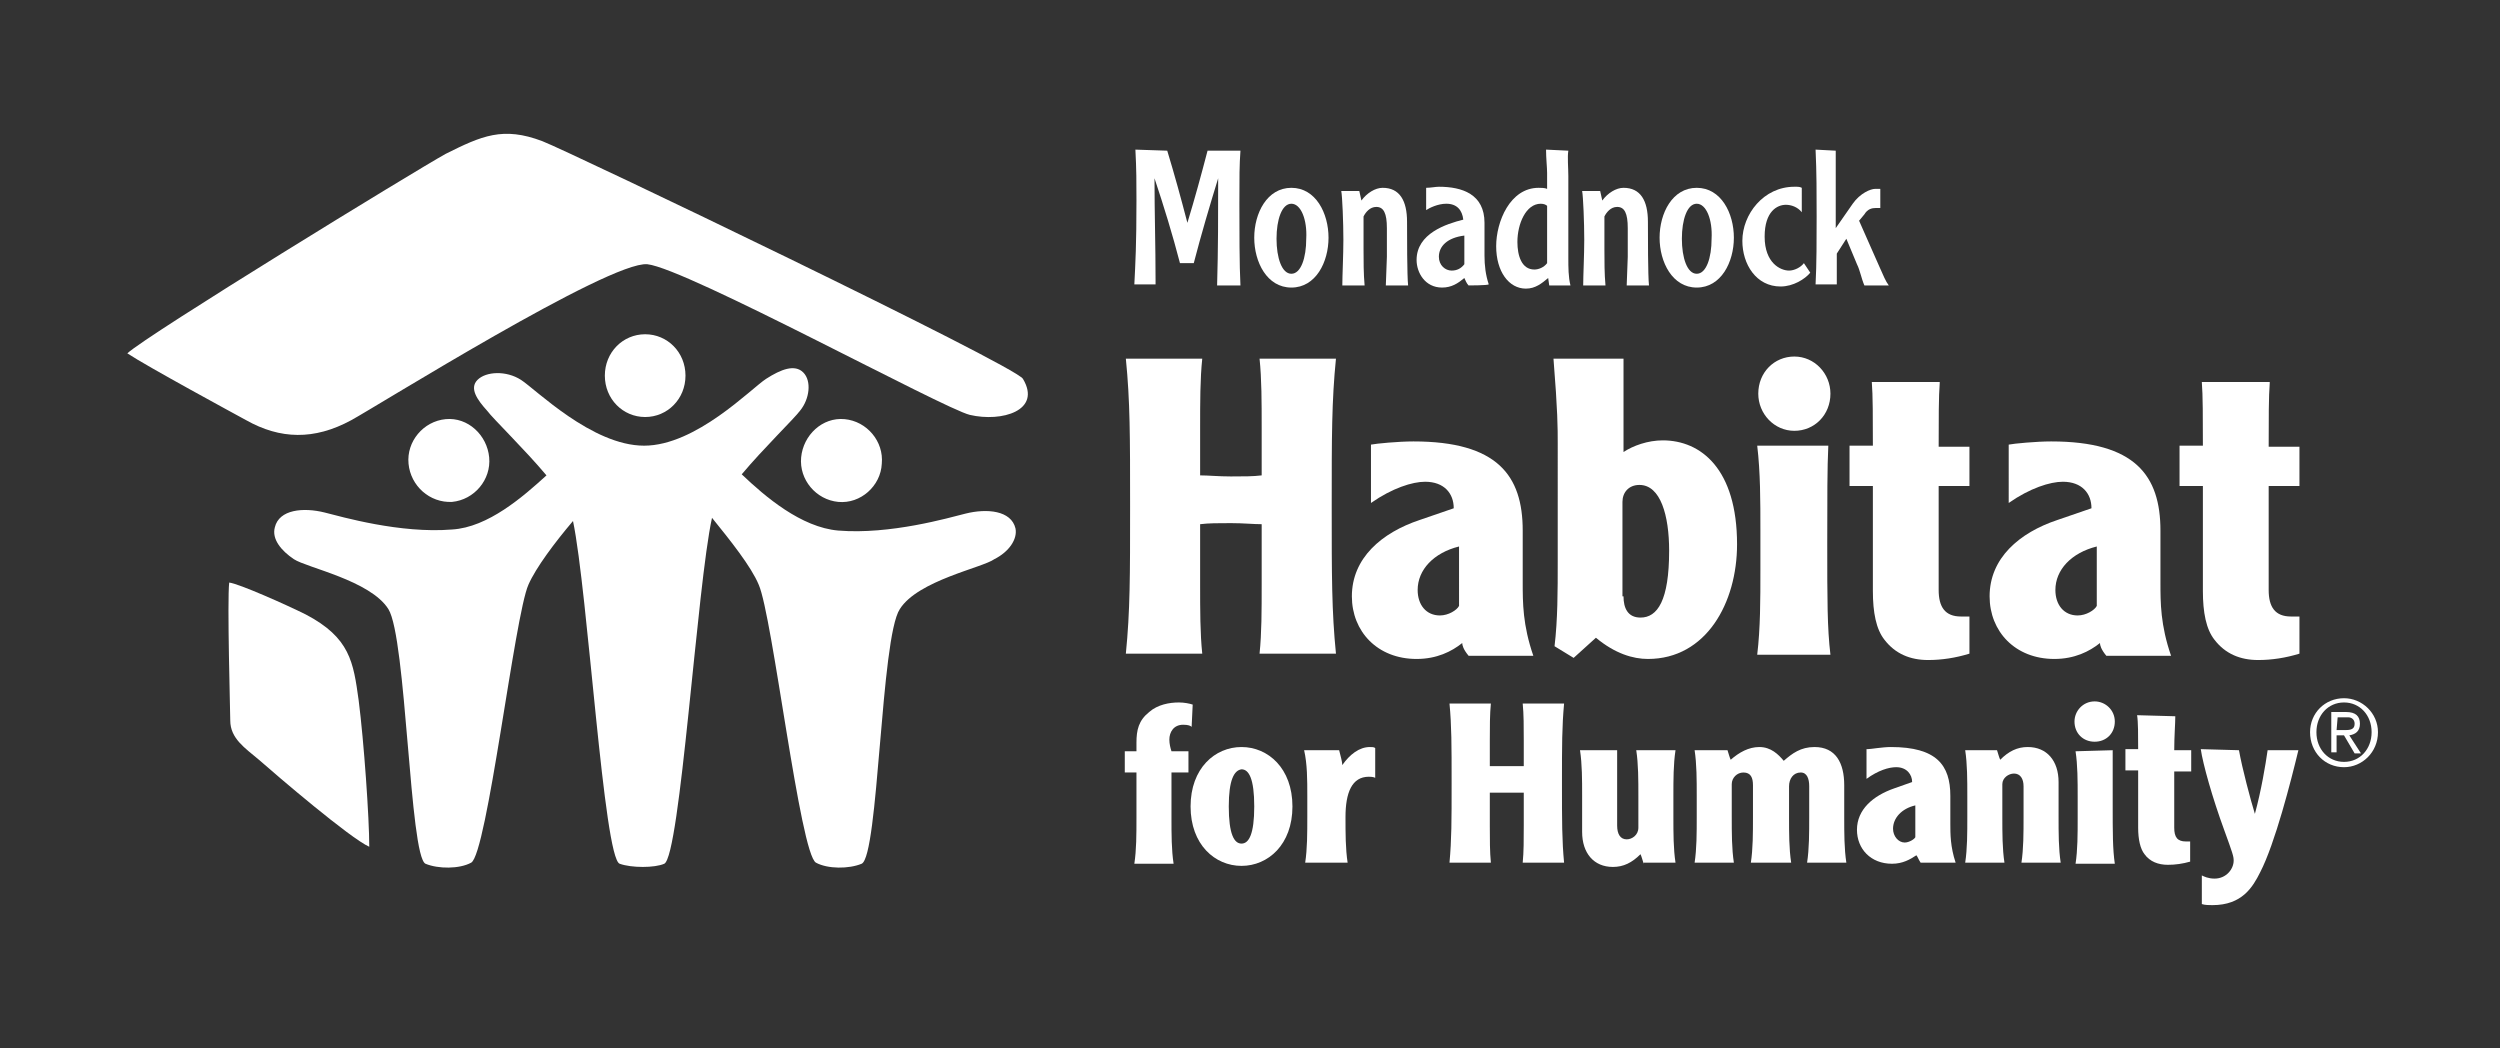
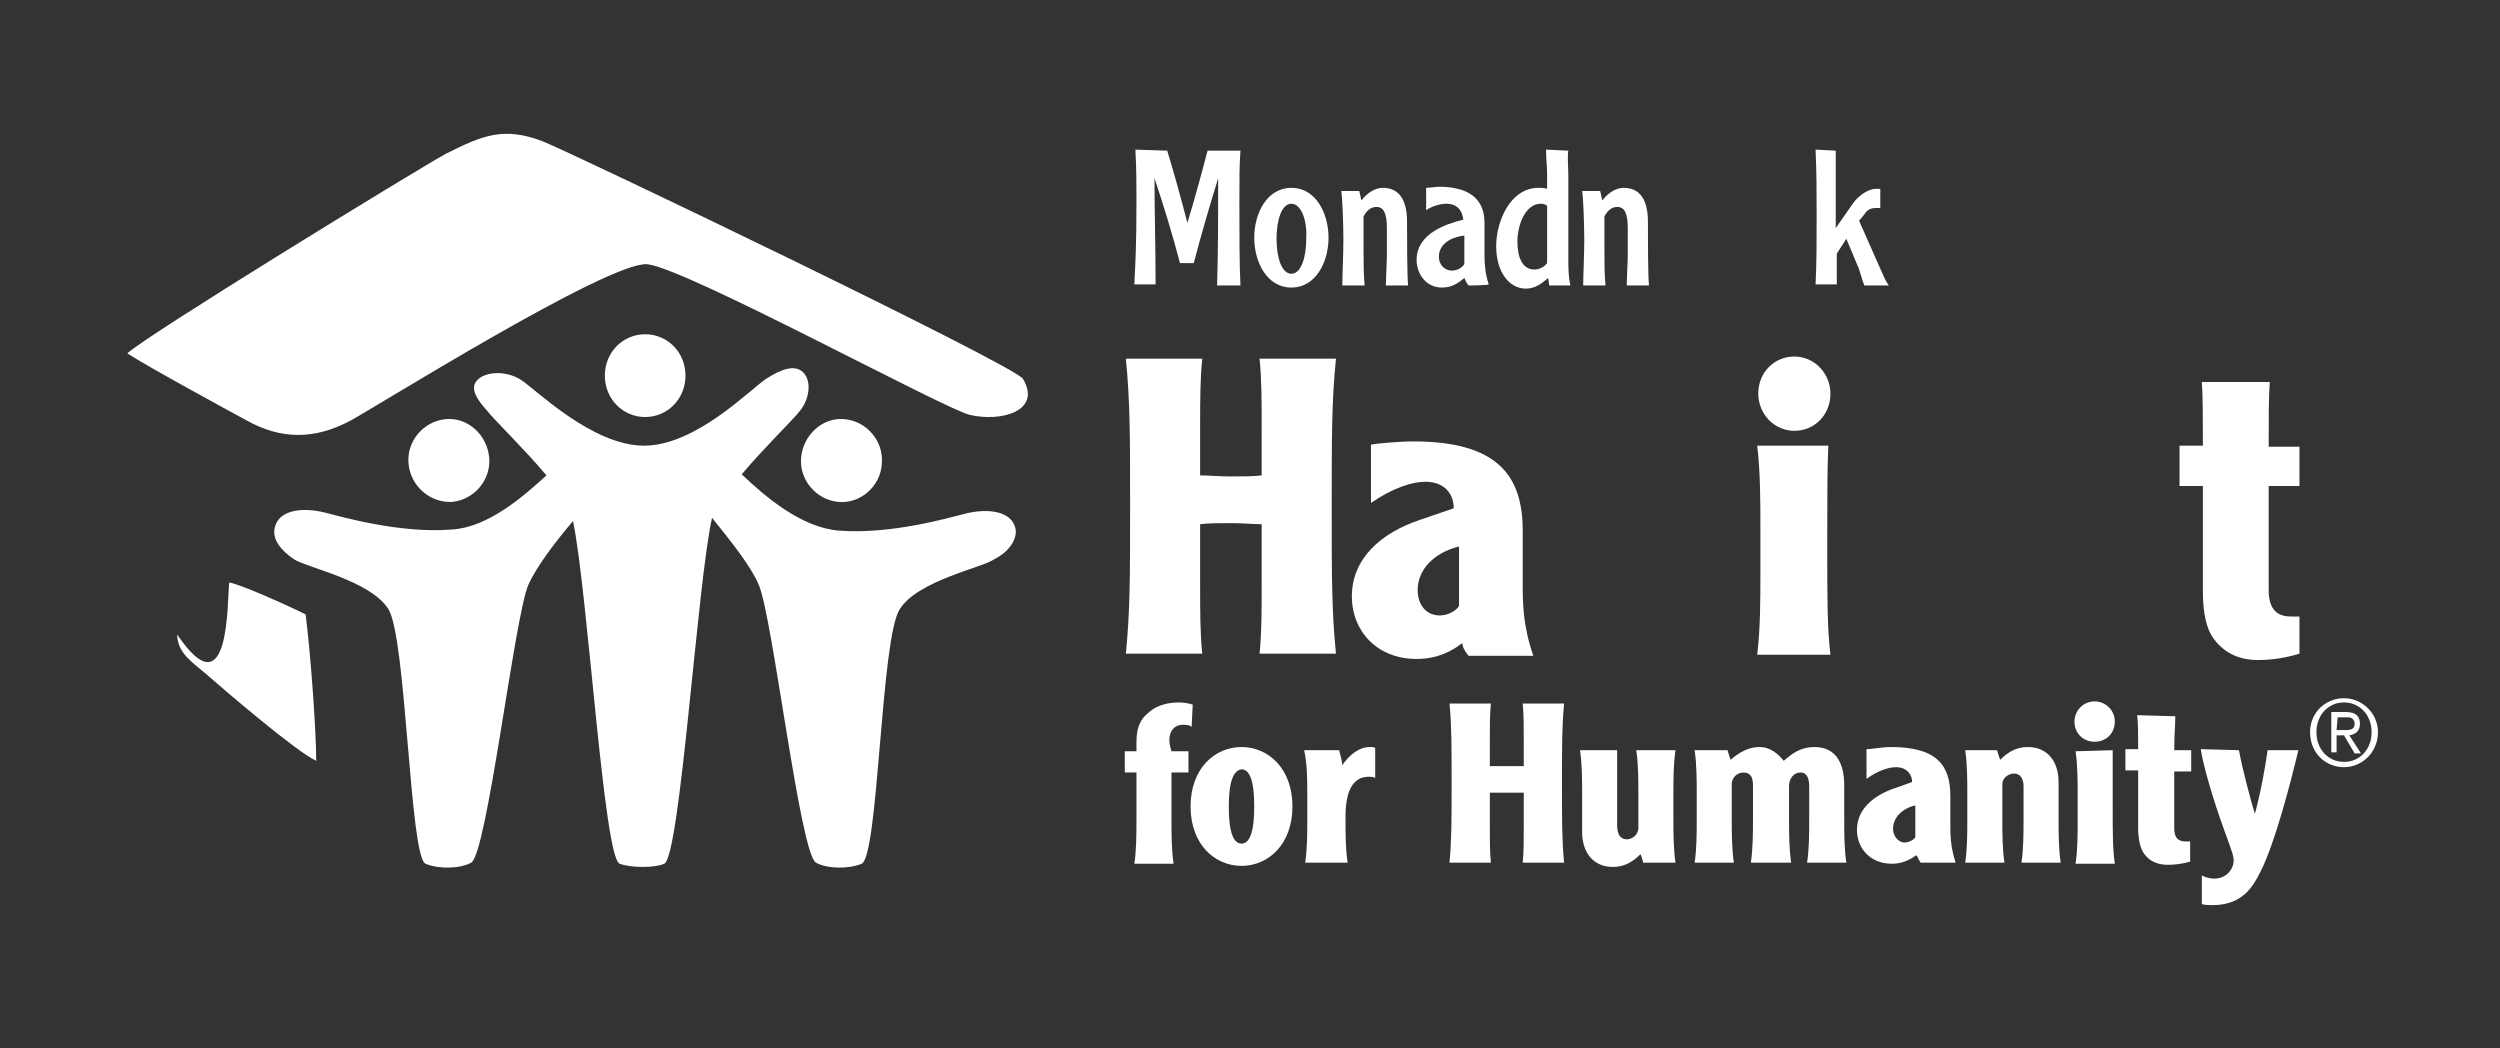
<svg xmlns="http://www.w3.org/2000/svg" version="1.1" id="Layer_1" x="0px" y="0px" viewBox="0 0 235.6 98.8" style="enable-background:new 0 0 235.6 98.8;" xml:space="preserve">
  <rect x="0" y="0" width="235.6" height="98.8" fill="#333333" stroke="none" />
  <style type="text/css">
	.st0{fill:#FFFFFF;}
</style>
  <g>
    <path class="st0" d="M38.5,43.7c-0.2-2.1,1.4-4,3.5-4.2c2.1-0.2,3.9,1.5,4.1,3.6s-1.4,4-3.5,4.2C40.5,47.4,38.7,45.8,38.5,43.7" />
    <path class="st0" d="M83.1,43.7c0.2-2.1-1.4-4-3.5-4.2c-2.1-0.2-3.9,1.5-4.1,3.6s1.4,4,3.5,4.2S83,45.8,83.1,43.7" />
    <path class="st0" d="M95.7,49.8c-0.4-1.7-2.7-1.9-4.7-1.4c-1.6,0.4-7.1,2-12,1.6c-3.5-0.3-6.9-3.2-9.1-5.3c2.1-2.5,4.9-5.2,5.5-6   c0.9-1.1,1.1-2.8,0.3-3.6c-0.8-0.8-2.1-0.3-3.5,0.6S65.6,42,60.7,42c-4.9,0-10.2-5.3-11.6-6.2c-1.4-0.9-3.3-0.8-4.1,0   s0,1.9,0.9,2.9c0.6,0.8,3.5,3.6,5.6,6.1c-2.2,2-5.5,4.9-8.9,5.1c-4.9,0.4-10.4-1.2-12-1.6c-2-0.5-4.3-0.3-4.7,1.4   c-0.3,1.1,0.6,2.2,1.8,3c1.2,0.8,7.2,2,8.9,4.7c1.7,2.7,2,23.3,3.5,24c1.2,0.5,3.2,0.5,4.3-0.1c1.5-0.8,4.1-23.3,5.4-26.2   c0.7-1.6,2.5-4,4.2-6c1.4,6.7,2.9,31.8,4.4,32.3c1.1,0.4,3.3,0.4,4.2,0c1.5-0.7,3.1-26.3,4.5-32.6c1.7,2.1,3.7,4.6,4.4,6.3   c1.3,2.9,3.9,25.4,5.4,26.2c1.1,0.6,3.1,0.6,4.3,0.1c1.6-0.7,1.8-21.3,3.6-24c1.7-2.7,7.8-3.9,8.9-4.7C95.1,52,95.9,50.8,95.7,49.8   " />
    <path class="st0" d="M57,35.4c0-2.2,1.7-3.9,3.8-3.9s3.8,1.7,3.8,3.9c0,2.2-1.7,3.9-3.8,3.9C58.7,39.3,57,37.6,57,35.4" />
    <path class="st0" d="M96.4,35.7c1.8,3-2,4.1-5,3.4C88.9,38.5,64.7,25.3,61,24.9c-3.6-0.3-25.5,13.4-27.9,14.7   c-3.5,1.9-6.7,1.8-9.9,0c-1.1-0.6-9.4-5.1-11.2-6.3c1.8-1.7,27.1-17.2,30-18.8c3.4-1.7,5.4-2.6,9.1-1.2   C53.7,14.3,95.6,34.4,96.4,35.7" />
-     <path class="st0" d="M21.6,54.9c0.9,0.1,5.4,2.1,7.2,3c4.2,2.2,4.5,4.5,5,8.1c0.5,3.9,1,11.1,1,13.8c-1.8-0.8-8.7-6.7-10.4-8.2   c-1.3-1.1-2.7-2-2.7-3.7C21.7,67.2,21.4,56.6,21.6,54.9" />
+     <path class="st0" d="M21.6,54.9c0.9,0.1,5.4,2.1,7.2,3c0.5,3.9,1,11.1,1,13.8c-1.8-0.8-8.7-6.7-10.4-8.2   c-1.3-1.1-2.7-2-2.7-3.7C21.7,67.2,21.4,56.6,21.6,54.9" />
    <path class="st0" d="M220.2,68.8h0.9c0.6,0,0.8-0.2,0.8-0.6c0-0.4-0.3-0.6-0.6-0.6h-1L220.2,68.8L220.2,68.8z M220.2,70.9h-0.5   v-3.8h1.4c0.9,0,1.3,0.4,1.3,1.1c0,0.7-0.4,1-1,1.1l1.1,1.7h-0.6l-1-1.7h-0.7L220.2,70.9L220.2,70.9z M220.9,71.8   c1.5,0,2.6-1.2,2.6-2.8c0-1.6-1.1-2.8-2.6-2.8c-1.5,0-2.6,1.2-2.6,2.8C218.3,70.6,219.4,71.8,220.9,71.8 M220.9,65.8   c1.7,0,3.2,1.4,3.2,3.2c0,1.9-1.5,3.3-3.2,3.3c-1.8,0-3.2-1.4-3.2-3.3C217.7,67.2,219.1,65.8,220.9,65.8" />
    <path class="st0" d="M113.3,33.8c-0.2,1.9-0.2,4.1-0.2,6.5v4.5c0.8,0,1.7,0.1,2.9,0.1s2.1,0,2.9-0.1v-4.5c0-2.4,0-4.6-0.2-6.5h7.2   c-0.4,4-0.4,7.3-0.4,13.9s0,9.9,0.4,13.9h-7.2c0.2-1.9,0.2-4.1,0.2-6.5v-5.7c-0.8,0-1.7-0.1-2.9-0.1s-2.1,0-2.9,0.1v5.7   c0,2.4,0,4.6,0.2,6.5h-7.2c0.4-4,0.4-7.3,0.4-13.9s0-9.9-0.4-13.9H113.3z" />
    <path class="st0" d="M137.5,51.5c-2.4,0.6-3.9,2.2-3.9,4.1c0,1.4,0.8,2.4,2.1,2.4c0.8,0,1.6-0.5,1.8-0.9V51.5z M129.2,41.9   c0.5-0.1,2.6-0.3,4-0.3c7.9,0,10.3,3.2,10.3,8.4v4.9c0,1.9,0,4,1,6.9h-6.1c-0.5-0.6-0.6-1-0.6-1.2c-1,0.8-2.4,1.5-4.3,1.5   c-3.7,0-6.1-2.6-6.1-5.9c0-3.6,2.8-6,6.4-7.2l3.2-1.1c0-1.4-0.9-2.5-2.7-2.5c-1.2,0-3.1,0.6-5.1,2L129.2,41.9L129.2,41.9z" />
-     <path class="st0" d="M153,56.2c0,1.1,0.4,2,1.6,2c1.6,0,2.7-1.6,2.7-6.3c0-3.3-0.8-6.2-2.8-6.2c-1,0-1.6,0.7-1.6,1.6V56.2z    M153,33.8v8.8c0.9-0.6,2.3-1.1,3.7-1.1c3.6,0,7,2.7,7,9.8c0,5.5-2.9,10.8-8.4,10.8c-1.4,0-3.1-0.5-4.9-2l-2.1,1.9l-1.8-1.1   c0.3-2.5,0.3-5.2,0.3-8V41.8c0-1.5,0-3-0.4-8C146.4,33.8,153,33.8,153,33.8z" />
    <path class="st0" d="M172.3,42c-0.1,2-0.1,5-0.1,9.2c0,5.3,0,8,0.3,10.5h-6.9c0.3-2.5,0.3-5.2,0.3-8V50c0-2.8,0-5.5-0.3-8H172.3z    M169.1,33.6c1.9,0,3.4,1.6,3.4,3.5c0,2-1.5,3.5-3.4,3.5c-1.9,0-3.4-1.6-3.4-3.5C165.7,35.1,167.2,33.6,169.1,33.6" />
-     <path class="st0" d="M182.8,36.1c-0.1,1.2-0.1,3.5-0.1,6h2.9v3.7h-2.9v9.8c0,1.6,0.6,2.5,2.1,2.5c0.2,0,0.5,0,0.8,0v3.5   c-1.3,0.4-2.6,0.6-3.9,0.6c-1.7,0-3.1-0.6-4.1-1.9c-0.8-1-1.1-2.6-1.1-4.6v-9.9h-2.2V42h2.2c0-2.5,0-4.8-0.1-6H182.8z" />
-     <path class="st0" d="M197.6,51.5c-2.4,0.6-3.9,2.2-3.9,4.1c0,1.4,0.8,2.4,2.1,2.4c0.8,0,1.6-0.5,1.8-0.9V51.5z M189.3,41.9   c0.5-0.1,2.6-0.3,4-0.3c7.9,0,10.3,3.2,10.3,8.4v4.9c0,1.9,0,4,1,6.9h-6.1c-0.5-0.6-0.6-1-0.6-1.2c-1,0.8-2.4,1.5-4.3,1.5   c-3.7,0-6.1-2.6-6.1-5.9c0-3.6,2.8-6,6.4-7.2l3.2-1.1c0-1.4-0.9-2.5-2.7-2.5c-1.2,0-3.1,0.6-5.1,2L189.3,41.9L189.3,41.9z" />
    <path class="st0" d="M213.9,36.1c-0.1,1.2-0.1,3.5-0.1,6h2.9v3.7h-2.9v9.8c0,1.6,0.6,2.5,2.1,2.5c0.2,0,0.5,0,0.8,0v3.5   c-1.3,0.4-2.6,0.6-3.9,0.6c-1.7,0-3.1-0.6-4.1-1.9c-0.8-1-1.1-2.6-1.1-4.6v-9.9h-2.2V42h2.2c0-2.5,0-4.8-0.1-6H213.9z" />
    <path class="st0" d="M112.3,68.5c-0.1-0.1-0.3-0.2-0.8-0.2c-0.9,0-1.3,0.7-1.3,1.4c0,0.4,0.1,0.8,0.2,1.1h1.6v2h-1.6v4.3   c0,1.5,0,3,0.2,4.3h-3.7c0.2-1.3,0.2-2.8,0.2-4.3v-4.3h-1.1v-2h1.1v-0.8c0-1.2,0.2-2.1,1.2-2.9c0.8-0.7,1.9-0.9,2.8-0.9   c0.5,0,1,0.1,1.3,0.2L112.3,68.5L112.3,68.5z" />
    <path class="st0" d="M115.8,76c0,2.6,0.5,3.5,1.2,3.5s1.2-0.9,1.2-3.5s-0.5-3.5-1.2-3.5C116.3,72.6,115.8,73.5,115.8,76 M121.8,76   c0,3.6-2.3,5.6-4.8,5.6c-2.5,0-4.8-2-4.8-5.6c0-3.6,2.3-5.6,4.8-5.6C119.5,70.4,121.8,72.4,121.8,76" />
    <path class="st0" d="M126.2,70.7c0.1,0.4,0.3,1.1,0.3,1.4c0.7-1,1.6-1.7,2.6-1.7c0.2,0,0.4,0,0.5,0.1v2.8c-0.2-0.1-0.5-0.1-0.6-0.1   c-1.6,0-2.2,1.5-2.2,3.8c0,1.5,0,3,0.2,4.3H123c0.2-1.3,0.2-2.8,0.2-4.3v-2c0-1.5,0-3-0.3-4.3L126.2,70.7L126.2,70.7z" />
    <path class="st0" d="M140.5,66.3c-0.1,1-0.1,2.2-0.1,3.5v2.4c0.4,0,0.9,0,1.6,0s1.1,0,1.6,0v-2.4c0-1.3,0-2.5-0.1-3.5h3.9   c-0.2,2.2-0.2,3.9-0.2,7.5c0,3.6,0,5.4,0.2,7.5h-3.9c0.1-1,0.1-2.2,0.1-3.5v-3.1c-0.4,0-0.9,0-1.6,0s-1.1,0-1.6,0v3.1   c0,1.3,0,2.5,0.1,3.5h-3.9c0.2-2.2,0.2-3.9,0.2-7.5c0-3.6,0-5.4-0.2-7.5C136.6,66.3,140.5,66.3,140.5,66.3z" />
    <path class="st0" d="M154.9,81.4c-0.1-0.3-0.2-0.7-0.3-0.9c-0.8,0.8-1.6,1.2-2.6,1.2c-1.8,0-2.9-1.3-2.9-3.3V75c0-1.5,0-3-0.2-4.3   h3.5v7.1c0,0.8,0.3,1.3,0.9,1.3c0.5,0,1.1-0.4,1.1-1.1v-3c0-1.5,0-3-0.2-4.3h3.7c-0.2,1.3-0.2,2.8-0.2,4.3v2c0,1.5,0,3,0.2,4.3   H154.9z" />
    <path class="st0" d="M162.8,70.7c0.1,0.3,0.2,0.7,0.3,0.9c0.8-0.7,1.7-1.2,2.7-1.2c1.1,0,1.8,0.7,2.3,1.3c0.8-0.7,1.6-1.3,2.9-1.3   c2,0,2.8,1.5,2.8,3.6v3c0,1.5,0,3,0.2,4.3h-3.7c0.2-1.3,0.2-2.8,0.2-4.3v-2.9c0-0.7-0.2-1.3-0.8-1.3c-0.7,0-1.1,0.6-1.1,1.3V77   c0,1.5,0,3,0.2,4.3H165c0.2-1.3,0.2-2.8,0.2-4.3v-3c0-0.7-0.2-1.2-0.9-1.2c-0.6,0-1.1,0.5-1.1,1.1V77c0,1.5,0,3,0.2,4.3h-3.7   c0.2-1.3,0.2-2.8,0.2-4.3v-2c0-1.5,0-3-0.2-4.3C159.7,70.7,162.8,70.7,162.8,70.7z" />
    <path class="st0" d="M180.5,75.9c-1.3,0.3-2.1,1.2-2.1,2.2c0,0.7,0.5,1.3,1.1,1.3c0.4,0,0.9-0.3,1-0.5V75.9z M176,70.6   c0.3,0,1.4-0.2,2.2-0.2c4.3,0,5.6,1.7,5.6,4.6v2.6c0,1,0,2.2,0.5,3.7H181c-0.2-0.3-0.3-0.6-0.4-0.7c-0.6,0.4-1.3,0.8-2.3,0.8   c-2,0-3.3-1.4-3.3-3.2c0-1.9,1.5-3.2,3.5-3.9l1.7-0.6c0-0.7-0.5-1.4-1.5-1.4c-0.7,0-1.7,0.3-2.8,1.1V70.6z" />
    <path class="st0" d="M188.2,70.7c0.1,0.3,0.2,0.7,0.3,0.9c0.8-0.8,1.6-1.2,2.6-1.2c1.8,0,2.9,1.3,2.9,3.3v3.3c0,1.5,0,3,0.2,4.3   h-3.7c0.2-1.3,0.2-2.8,0.2-4.3v-2.9c0-0.7-0.3-1.2-0.9-1.2c-0.5,0-1.1,0.4-1.1,1v3.1c0,1.5,0,3,0.2,4.3h-3.7   c0.2-1.3,0.2-2.8,0.2-4.3v-2c0-1.5,0-3-0.2-4.3L188.2,70.7L188.2,70.7z" />
    <path class="st0" d="M199.1,70.7c0,1.1,0,2.7,0,5c0,2.9,0,4.3,0.2,5.7h-3.7c0.2-1.3,0.2-2.8,0.2-4.3v-2c0-1.5,0-3-0.2-4.3   L199.1,70.7L199.1,70.7z M197.4,66.1c1,0,1.9,0.8,1.9,1.9c0,1.1-0.8,1.9-1.9,1.9s-1.9-0.8-1.9-1.9C195.5,67,196.3,66.1,197.4,66.1" />
    <path class="st0" d="M205,67.5c0,0.7-0.1,1.9-0.1,3.2h1.6v2h-1.6v5.3c0,0.9,0.3,1.3,1.1,1.3c0.1,0,0.2,0,0.4,0v1.9   c-0.7,0.2-1.4,0.3-2.1,0.3c-0.9,0-1.7-0.3-2.2-1c-0.4-0.5-0.6-1.4-0.6-2.5v-5.4h-1.2v-2h1.2c0-1.3,0-2.6-0.1-3.2L205,67.5L205,67.5   z" />
    <path class="st0" d="M211,70.7c0.3,1.7,1.1,4.7,1.5,6h0c0.6-2.2,1-4.6,1.2-6h2.9c-0.7,2.9-2.2,8.8-3.6,11.5   c-0.7,1.4-1.7,3.1-4.5,3.1c-0.3,0-0.7,0-1-0.1v-2.7c0.2,0.1,0.6,0.3,1.2,0.3c1.1,0,1.8-0.9,1.8-1.7c0-0.4-0.1-0.7-0.9-2.9   c-1.1-3-2-6.2-2.2-7.6L211,70.7L211,70.7z" />
    <path class="st0" d="M110,14.2c0.7,2.3,1.3,4.5,1.9,6.8h0c0.7-2.3,1.3-4.5,1.9-6.8h3.1c-0.1,1.4-0.1,2.4-0.1,5c0,2.3,0,5.9,0.1,7.7   h-2.2c0.1-3.4,0.1-6.7,0.1-10.1h0c-0.8,2.6-1.6,5.3-2.3,8h-1.3c-0.7-2.7-1.5-5.3-2.4-8h0c0,3.2,0.1,6.4,0.1,9.6c0,0.1,0,0.4,0,0.4   h-2c0.1-2,0.2-3.7,0.2-7.9c0-1.7,0-2.9-0.1-4.8L110,14.2L110,14.2z" />
    <path class="st0" d="M121.7,19.2c-0.9,0-1.4,1.5-1.4,3.3s0.5,3.3,1.4,3.3c0.9,0,1.4-1.5,1.4-3.3C123.2,20.7,122.6,19.2,121.7,19.2    M121.7,27.1c-2.3,0-3.5-2.4-3.5-4.7s1.2-4.7,3.5-4.7s3.5,2.4,3.5,4.7S124,27.1,121.7,27.1" />
    <path class="st0" d="M128.1,18l0.2,0.9c0.5-0.7,1.3-1.2,2-1.2c1.6,0,2.3,1.2,2.3,3.2c0,1.3,0,5.1,0.1,6h-2.1c0-0.3,0.1-2.4,0.1-2.7   c0-0.4,0-2.1,0-2.7c0-1.4-0.3-2-1-2c-0.6,0-1,0.5-1.2,0.9v3.1c0,1.1,0,2.3,0.1,3.4h-2.1c0-0.9,0.1-2.9,0.1-4.3   c0-1.6-0.1-4.1-0.2-4.6L128.1,18L128.1,18z" />
    <path class="st0" d="M138,22.2c-1.6,0.2-2.4,1-2.4,2c0,0.8,0.6,1.3,1.2,1.3c0.5,0,0.9-0.2,1.2-0.6L138,22.2L138,22.2z M138.4,26.9   c-0.2-0.2-0.3-0.5-0.4-0.7c-0.6,0.5-1.2,0.9-2.1,0.9c-1.6,0-2.4-1.4-2.4-2.6c0-2.5,2.8-3.4,4.4-3.8c-0.1-0.9-0.6-1.5-1.6-1.5   c-0.8,0-1.6,0.4-1.9,0.6v-2.1c0.4,0,0.9-0.1,1.2-0.1c2.2,0,4.3,0.7,4.3,3.4v3.1c0,0.9,0.1,1.8,0.4,2.7   C140.2,26.9,138.4,26.9,138.4,26.9z" />
    <path class="st0" d="M145.8,20.8c0-0.9,0-1.2,0-1.4c-0.1-0.1-0.3-0.2-0.6-0.2c-1.4,0-2.2,1.9-2.2,3.6c0,1.3,0.4,2.6,1.6,2.6   c0.4,0,0.9-0.2,1.2-0.6L145.8,20.8L145.8,20.8z M147.8,14.2c-0.1,0.6,0,1.6,0,2.4v7.7c0,0.9,0,1.8,0.2,2.6h-2l-0.1-0.7   c-0.6,0.5-1.2,1-2.1,1c-1.6,0-2.8-1.6-2.8-4c0-2.3,1.3-5.5,4-5.5c0.2,0,0.6,0,0.8,0.1v-1.5c0-0.5-0.1-1.4-0.1-2.2L147.8,14.2   L147.8,14.2z" />
    <path class="st0" d="M150.8,18l0.2,0.9c0.5-0.7,1.3-1.2,2-1.2c1.6,0,2.3,1.2,2.3,3.2c0,1.3,0,5.1,0.1,6h-2.1c0-0.3,0.1-2.4,0.1-2.7   c0-0.4,0-2.1,0-2.7c0-1.4-0.3-2-1-2c-0.6,0-1,0.5-1.2,0.9v3.1c0,1.1,0,2.3,0.1,3.4h-2.1c0-0.9,0.1-2.9,0.1-4.3   c0-1.6-0.1-4.1-0.2-4.6L150.8,18L150.8,18z" />
-     <path class="st0" d="M159.9,19.2c-0.9,0-1.4,1.5-1.4,3.3s0.5,3.3,1.4,3.3s1.4-1.5,1.4-3.3C161.4,20.7,160.8,19.2,159.9,19.2    M159.9,27.1c-2.3,0-3.5-2.4-3.5-4.7s1.2-4.7,3.5-4.7s3.5,2.4,3.5,4.7S162.2,27.1,159.9,27.1" />
-     <path class="st0" d="M169.8,20c-0.4-0.5-1-0.7-1.5-0.7c-0.8,0-2,0.6-2,3c0,2.5,1.5,3.2,2.3,3.2c0.5,0,1.1-0.3,1.4-0.7l0.6,0.9   c-0.5,0.6-1.6,1.3-2.8,1.3c-2.3,0-3.6-2.1-3.6-4.3c0-2.5,2-5.1,4.9-5.1c0.4,0,0.5,0,0.7,0.1L169.8,20L169.8,20z" />
    <path class="st0" d="M173,14.2c0,0.7,0,1.6,0,2.3v5h0l1.6-2.3c0.7-1,1.7-1.4,2.1-1.4c0.2,0,0.4,0,0.5,0v1.8h-0.4   c-0.4,0-0.8,0.1-1.1,0.6l-0.5,0.6l1.9,4.3c0.4,0.9,0.6,1.4,0.9,1.8h-2.3c-0.3-0.7-0.4-1.4-0.7-2l-1-2.4l-0.9,1.4v1.3   c0,0.3,0,1,0,1.6h-2c0.1-1.9,0.1-4.3,0.1-6.4c0-2.1,0-4.2-0.1-6.3L173,14.2L173,14.2z" />
  </g>
</svg>